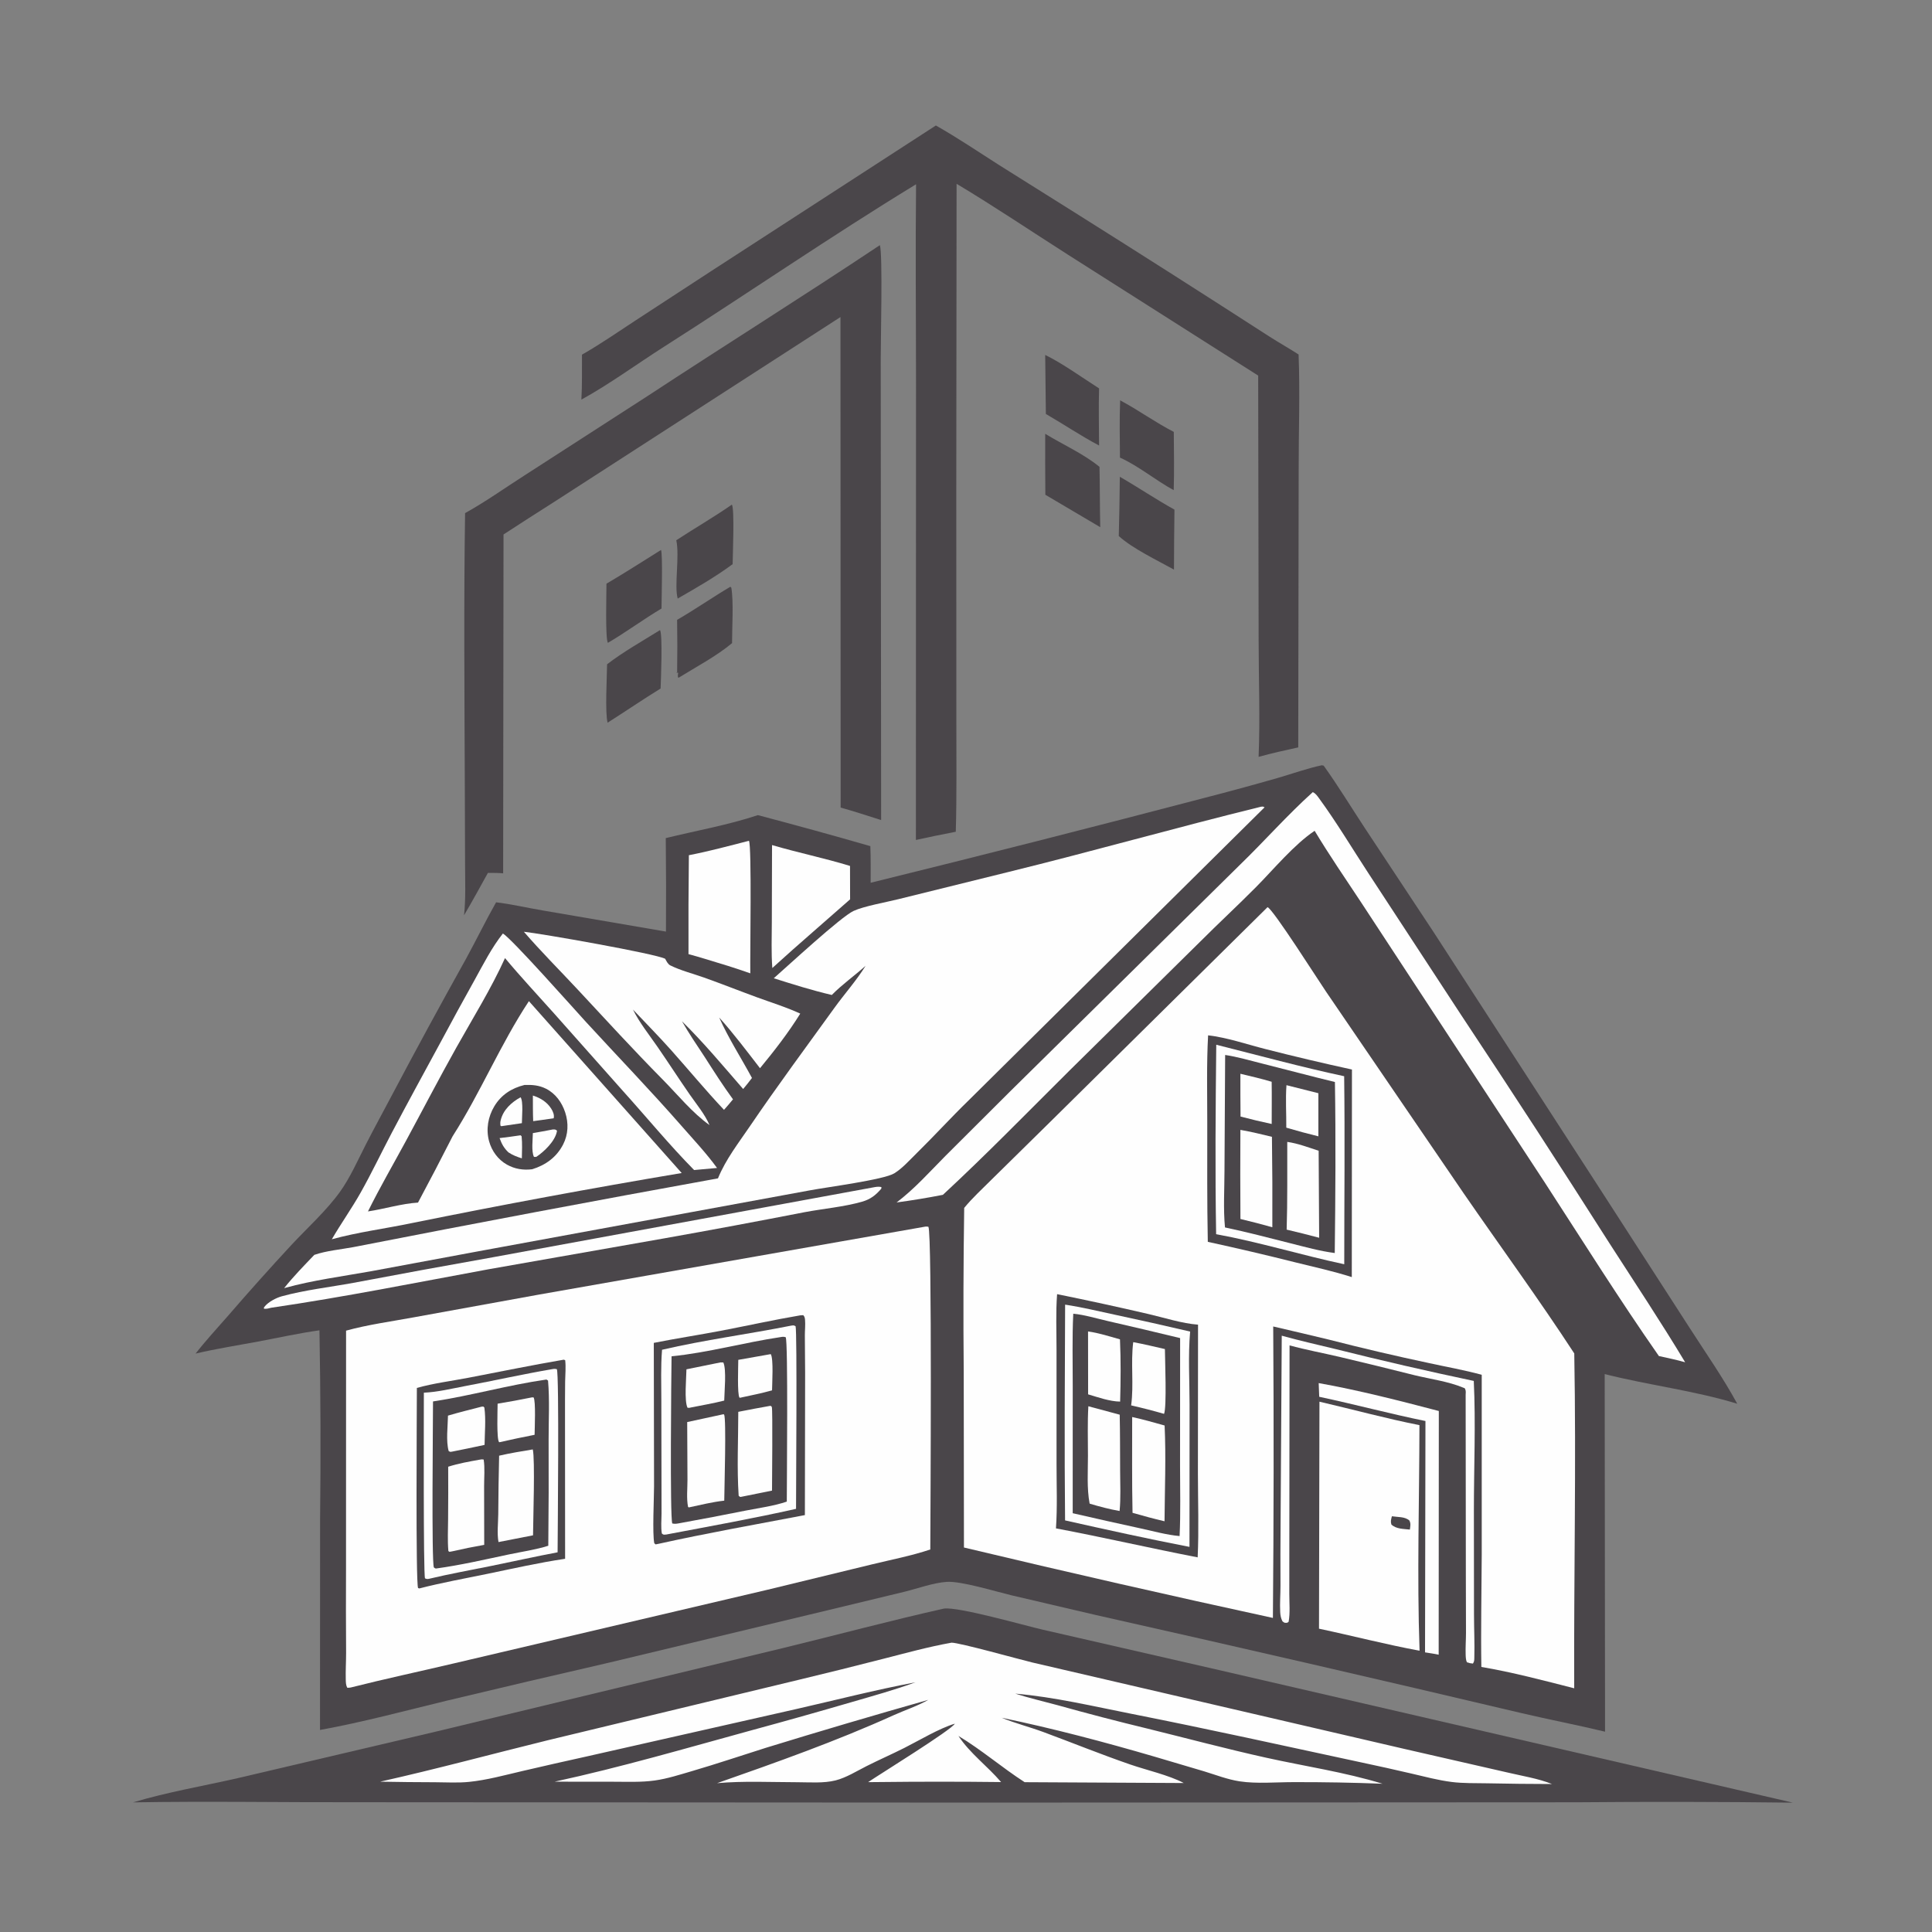
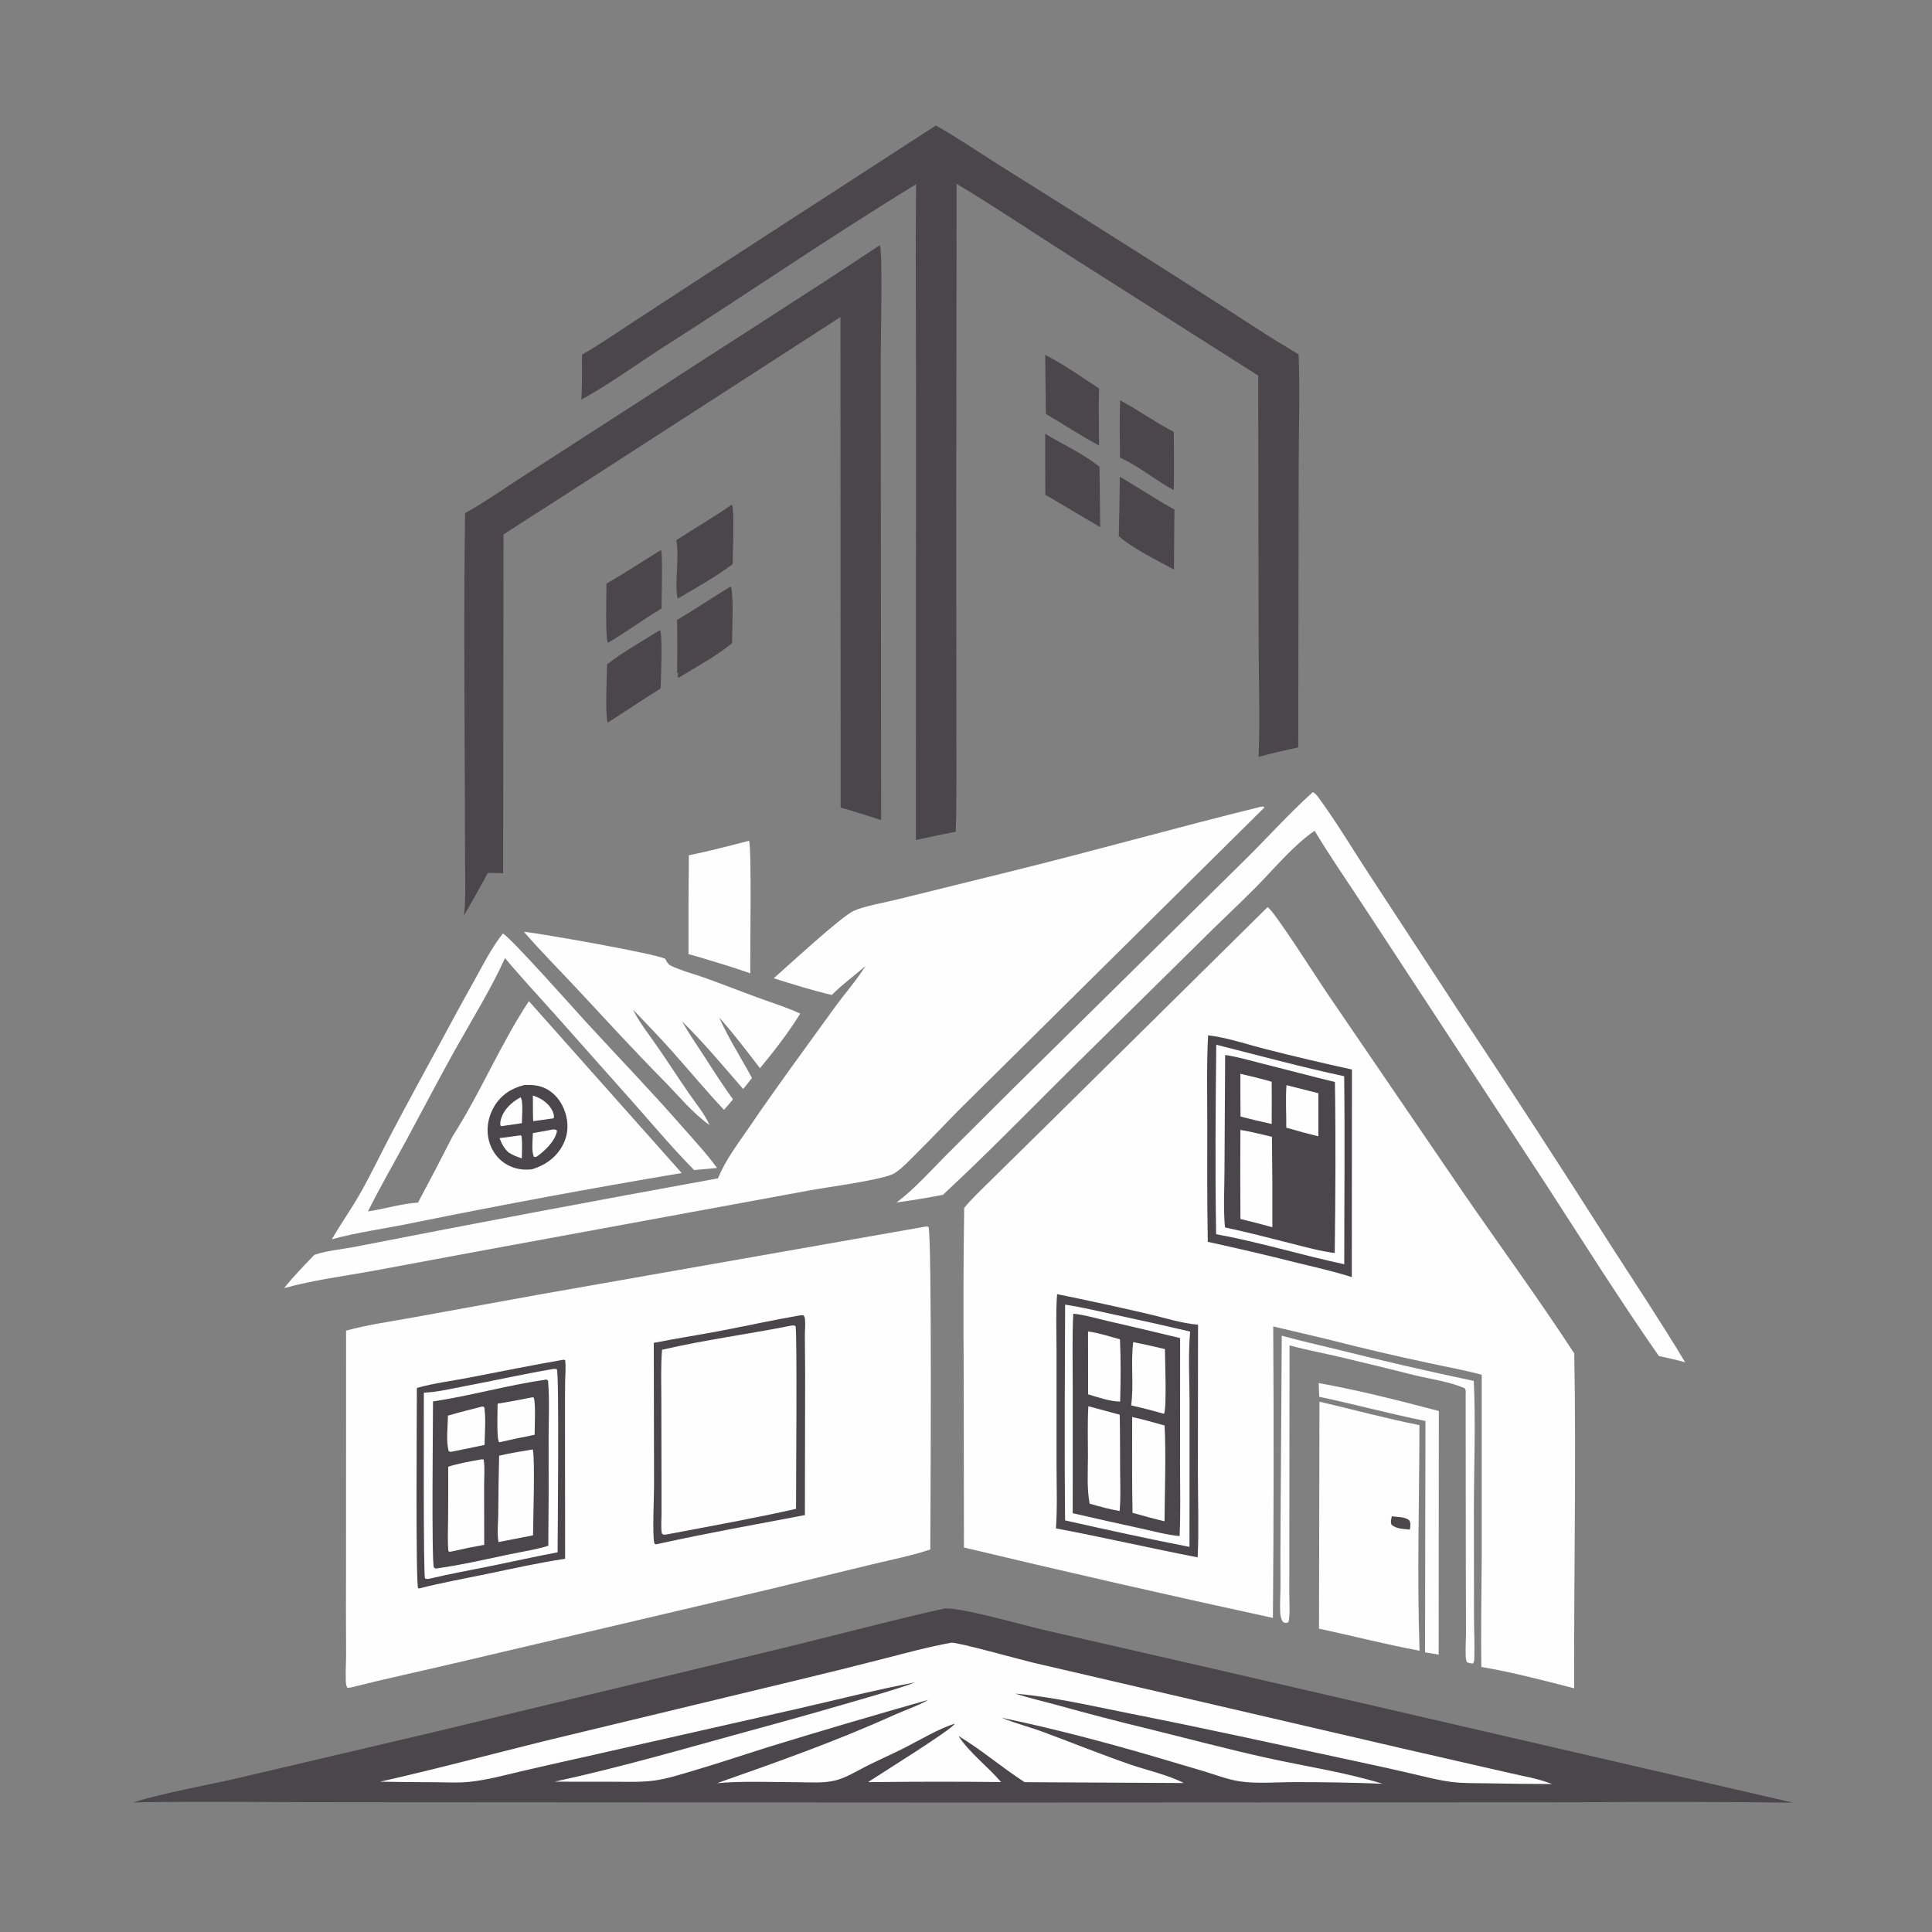
<svg xmlns="http://www.w3.org/2000/svg" xmlns:ns1="http://sodipodi.sourceforge.net/DTD/sodipodi-0.dtd" xmlns:ns2="http://www.inkscape.org/namespaces/inkscape" preserveAspectRatio="xMidYMid meet" version="1.1" style="display: block;" viewBox="0 0 2048 2048" width="1024" height="1024" id="svg60" ns1:docname="company2.svg" ns2:version="1.4.2 (ebf0e940d0, 2025-05-08)">
  <rect x="0" y="0" width="2048" height="2048" fill="#808080" stroke="none" />
  <defs id="defs60" />
  <ns1:namedview id="namedview60" pagecolor="#ffffff" bordercolor="#000000" borderopacity="0.25" ns2:showpageshadow="2" ns2:pageopacity="0.0" ns2:pagecheckerboard="0" ns2:deskcolor="#d1d1d1" ns2:zoom="0.53125" ns2:cx="448.94118" ns2:cy="544.94118" ns2:window-width="1900" ns2:window-height="1032" ns2:window-x="0" ns2:window-y="0" ns2:window-maximized="1" ns2:current-layer="svg60" />
-   <path transform="translate(0,0)" fill="rgb(74,70,74)" d="M 1401.12 811.216 L 1403.14 811.595 C 1418.54 833.099 1432.29 855.798 1446.85 877.886 L 1519.57 987.908 L 1691.81 1253.79 L 1791.16 1407.75 C 1808.27 1434.37 1826.4 1460.19 1841.55 1488.02 C 1795.81 1474.03 1747.4 1468.35 1701.04 1456.57 L 1701.42 1835.66 C 1671.94 1828.54 1642.12 1822.85 1612.6 1815.91 C 1462.41 1780.41 1312.02 1745.75 1161.44 1711.94 L 1072.08 1691.06 C 1055.66 1687.14 1018.96 1675.85 1003.62 1676.85 C 989.319 1677.79 972.979 1683.83 958.951 1687.28 L 877.488 1706.92 L 644.759 1762.67 C 587.581 1775.77 530.47 1789.16 473.429 1802.83 C 428.898 1813.62 384.303 1825.66 339.215 1833.82 L 339.306 1609.79 C 340.068 1543.26 339.844 1476.72 338.635 1410.19 C 316.903 1413.21 295.163 1418.06 273.583 1422.11 C 251.527 1426.25 229.172 1429.7 207.333 1434.86 C 218.073 1421.05 229.991 1408.3 241.462 1395.11 C 263.582 1369.5 286.147 1344.27 309.148 1319.45 C 326.003 1301.4 346.007 1283.37 360.374 1263.41 C 371 1248.65 379.392 1229.71 387.674 1213.46 C 396.437 1196.27 405.765 1179.35 414.76 1162.28 C 440.607 1113.33 467.025 1064.69 494.007 1016.37 C 504.851 996.515 514.745 976.177 525.869 956.474 C 542.238 958.418 558.857 962.346 575.165 965.094 L 705.951 987.528 C 706.179 954.492 706.109 921.454 705.74 888.419 C 738.017 880.537 771.861 874.563 803.377 864.077 C 843.244 874.571 882.989 885.527 922.602 896.944 C 923.116 909.86 922.915 922.838 922.929 935.766 C 1040.95 906.7 1158.74 876.749 1276.31 845.917 C 1302.45 839.19 1328.49 832.109 1354.44 824.676 C 1369.93 820.19 1385.36 814.596 1401.12 811.216 z" id="path2" />
  <path transform="translate(0,0)" fill="rgb(254,254,254)" d="M 1343.64 961.643 C 1349.4 963.424 1398.77 1041.25 1405.67 1051.2 L 1551.6 1265.04 C 1590.6 1321.59 1631.25 1377.17 1668.79 1434.69 C 1670.95 1552.93 1668.23 1671.39 1668.73 1789.66 C 1636.33 1781.39 1603.26 1772.61 1570.3 1767.03 C 1569.67 1727.34 1570.53 1687.58 1570.7 1647.88 L 1570.69 1457.35 C 1552.48 1452.33 1533.47 1449.03 1515.01 1444.96 C 1479.43 1437.41 1444.02 1429.11 1408.79 1420.08 C 1389.11 1415.32 1369.39 1410.67 1349.66 1406.12 C 1350.34 1509.1 1350.23 1612.09 1349.33 1715.07 C 1239.91 1691.32 1130.73 1666.43 1021.82 1640.42 L 1021.59 1454.31 C 1021.06 1396.35 1021.23 1338.38 1022.09 1280.42 C 1030.71 1269.9 1041.18 1260.34 1050.79 1250.72 L 1113.2 1189.31 L 1343.64 961.643 z" id="path3" />
  <path transform="translate(0,0)" fill="rgb(74,70,74)" d="M 1120.57 1371.86 C 1152.88 1378.41 1185.1 1385.42 1217.21 1392.89 C 1234.18 1396.78 1252.8 1402.94 1269.97 1404.2 L 1269.83 1561.93 C 1269.87 1591.44 1270.95 1621.4 1269.57 1650.86 C 1219.39 1641.18 1169.54 1629.58 1119.36 1620.14 C 1120.92 1597.73 1119.97 1574.73 1119.98 1552.24 L 1119.96 1430.42 C 1119.96 1411.05 1119.1 1391.16 1120.57 1371.86 z" id="path4" />
  <path transform="translate(0,0)" fill="rgb(254,254,254)" d="M 1129.07 1382.97 C 1146.8 1385.68 1164.41 1389.89 1181.94 1393.68 C 1208.55 1399.37 1235.1 1405.32 1261.59 1411.52 C 1259.35 1436.76 1260.98 1463.48 1260.99 1488.86 L 1260.9 1639.75 C 1216.7 1631.21 1172.93 1621.55 1129.02 1611.68 C 1128.25 1535.48 1128.76 1459.18 1129.07 1382.97 z" id="path5" />
  <path transform="translate(0,0)" fill="rgb(74,70,74)" d="M 1137.71 1392.59 C 1149.59 1393.69 1162.59 1397.69 1174.3 1400.36 C 1199.9 1406.21 1225.46 1412.24 1250.98 1418.44 L 1250.9 1554.08 C 1250.87 1578.73 1251.63 1603.67 1250.41 1628.29 C 1236.65 1627.05 1222.53 1623.11 1209.05 1620.17 C 1185.03 1614.95 1161.05 1609.58 1137.11 1604.06 L 1137.14 1469.34 C 1137.18 1443.84 1136.45 1418.06 1137.71 1392.59 z" id="path6" />
  <path transform="translate(0,0)" fill="rgb(254,254,254)" d="M 1200.15 1502.1 C 1211.73 1504.61 1223.14 1507.91 1234.54 1511.09 C 1236.12 1544.68 1234.68 1578.94 1234.45 1612.6 C 1223.03 1609.99 1211.8 1606.84 1200.53 1603.65 C 1199.82 1569.83 1200.18 1535.93 1200.15 1502.1 z" id="path7" />
  <path transform="translate(0,0)" fill="rgb(254,254,254)" d="M 1153.7 1490.68 L 1186.94 1499.63 C 1187.38 1519.55 1187.27 1539.52 1187.38 1559.44 C 1187.46 1573.41 1188.15 1587.84 1186.82 1601.74 C 1176.15 1599.84 1165.41 1597.05 1155.05 1593.9 C 1151.97 1577.58 1153.28 1559.78 1153.27 1543.17 C 1153.25 1525.73 1152.72 1508.08 1153.7 1490.68 z" id="path8" />
  <path transform="translate(0,0)" fill="rgb(254,254,254)" d="M 1201.26 1422.74 C 1212.51 1424.77 1223.7 1427.56 1234.85 1430.06 C 1234.92 1441.32 1236.95 1491.38 1233.96 1498.75 C 1222.41 1495.42 1210.77 1492.43 1199.06 1489.76 C 1202.06 1467.67 1198.47 1444.96 1201.26 1422.74 z" id="path9" />
  <path transform="translate(0,0)" fill="rgb(254,254,254)" d="M 1153.37 1411.39 C 1164.71 1412.93 1176.19 1416.69 1187.22 1419.75 C 1188.2 1441.62 1188.01 1463.87 1187.39 1485.75 C 1176.34 1485.61 1164.08 1481.2 1153.45 1478.07 L 1153.37 1411.39 z" id="path10" />
  <path transform="translate(0,0)" fill="rgb(74,70,74)" d="M 1280.64 1097.49 C 1300.66 1099.78 1321.76 1107.06 1341.38 1112.04 C 1371.83 1119.82 1402.42 1127.05 1433.12 1133.74 L 1432.96 1353.77 C 1413.57 1347.59 1393.39 1343.14 1373.63 1338.28 C 1342.64 1330.49 1311.54 1323.2 1280.32 1316.4 C 1279.48 1274.22 1279.76 1231.95 1279.75 1189.76 C 1279.75 1159.16 1278.96 1128.03 1280.64 1097.49 z" id="path11" />
  <path transform="translate(0,0)" fill="rgb(254,254,254)" d="M 1289.29 1107.46 C 1334.36 1118.81 1379.42 1131.13 1424.87 1140.84 C 1425.73 1207.24 1424.97 1273.74 1424.96 1340.15 C 1379.5 1330.46 1334.91 1316.65 1289.15 1308.29 C 1288.01 1241.48 1288.57 1174.28 1289.29 1107.46 z" id="path12" />
  <path transform="translate(0,0)" fill="rgb(74,70,74)" d="M 1298.71 1118.31 C 1311.77 1120.27 1324.75 1124.12 1337.57 1127.32 C 1363.43 1133.77 1389.16 1140.72 1415.07 1146.98 C 1416.05 1207.31 1415.61 1267.92 1414.89 1328.26 C 1399.16 1326.23 1383.77 1321.92 1368.41 1318.05 C 1345.17 1312.19 1321.99 1306.07 1298.53 1301.13 C 1296.65 1281.5 1297.98 1260.39 1298.01 1240.64 L 1298.71 1118.31 z" id="path13" />
  <path transform="translate(0,0)" fill="rgb(254,254,254)" d="M 1314.87 1197.72 C 1326.15 1199.7 1337.19 1202.34 1348.31 1205.07 C 1348.74 1237.02 1348.88 1268.98 1348.73 1300.94 C 1337.52 1297.79 1326.25 1294.87 1314.92 1292.17 C 1314.7 1260.68 1314.68 1229.2 1314.87 1197.72 z" id="path14" />
-   <path transform="translate(0,0)" fill="rgb(254,254,254)" d="M 1364.55 1210.46 C 1375.77 1212.02 1387.06 1216.36 1397.82 1219.84 L 1398.36 1312.08 C 1386.92 1309.03 1375.44 1306.15 1363.91 1303.45 C 1364.87 1272.5 1364.45 1241.43 1364.55 1210.46 z" id="path15" />
  <path transform="translate(0,0)" fill="rgb(254,254,254)" d="M 1363.71 1150.33 L 1397.53 1158.85 L 1397.53 1204.56 C 1386.12 1201.77 1374.78 1198.7 1363.52 1195.37 C 1363.64 1180.44 1362.6 1165.21 1363.71 1150.33 z" id="path16" />
  <path transform="translate(0,0)" fill="rgb(254,254,254)" d="M 1314.87 1138.24 C 1325.98 1140.87 1337.07 1143.46 1348.02 1146.72 C 1348.26 1161.62 1348.05 1176.56 1348.05 1191.47 C 1336.98 1189.11 1325.97 1186.48 1315.02 1183.59 C 1314.78 1168.48 1314.91 1153.35 1314.87 1138.24 z" id="path17" />
  <path transform="translate(0,0)" fill="rgb(254,254,254)" d="M 980.729 1300.29 C 981.832 1300.06 983.019 1300.31 984.137 1300.4 C 988.199 1307.36 986.263 1610.72 986.149 1642.52 C 966.153 1649.23 944.786 1653.32 924.293 1658.31 L 813.766 1685.15 L 481.002 1763.29 C 444.557 1771.89 407.949 1779.67 371.637 1788.86 C 370.326 1789.09 369.394 1789.11 368.084 1789.05 C 366.608 1786.21 366.604 1783.37 366.519 1780.25 C 366.262 1770.89 366.904 1761.48 366.883 1752.12 C 366.686 1722.64 366.657 1693.17 366.797 1663.69 L 366.853 1410.54 C 390.01 1404.15 415.093 1400.77 438.738 1396.4 L 571.972 1372.2 L 980.729 1300.29 z" id="path18" />
  <path transform="translate(0,0)" fill="rgb(74,70,74)" d="M 848.229 1394.33 L 851.467 1394.12 C 852.933 1395.6 853.21 1397.1 853.38 1399.14 C 853.828 1404.51 853.18 1410.11 853.173 1415.52 L 853.468 1455.64 L 853.215 1606.06 C 801.555 1615.9 749.574 1625.12 698.231 1636.48 L 694.94 1637.12 L 693.57 1635.89 C 691.438 1625.87 693.303 1588.28 693.322 1575.44 L 693.048 1423.51 C 716.992 1418.74 741.189 1415.08 765.175 1410.48 C 792.87 1405.16 820.425 1399.05 848.229 1394.33 z" id="path19" />
  <path transform="translate(0,0)" fill="rgb(254,254,254)" d="M 838.701 1405.22 C 841.099 1404.95 841.084 1404.63 843.35 1405.84 C 845.109 1410.72 843.801 1581.3 843.847 1599.44 C 798.316 1609.69 752.122 1617.96 706.276 1626.66 C 703.769 1626.76 703.56 1627.33 701.587 1625.58 C 700.427 1618.86 701.25 1611.2 701.265 1604.35 L 701.204 1567.32 L 701.046 1484.19 C 701.02 1466.49 700.355 1448.44 701.8 1430.8 C 746.857 1420.33 793.308 1414.26 838.701 1405.22 z" id="path20" />
-   <path transform="translate(0,0)" fill="rgb(74,70,74)" d="M 827.556 1417.36 C 829.627 1417 830.836 1416.89 832.862 1417.49 C 835.541 1421.71 834.013 1572.81 834.031 1591.77 C 820.253 1596.45 804.903 1598.46 790.602 1601.26 C 767.36 1605.92 744.074 1610.37 720.747 1614.59 C 717.885 1615.11 715.526 1615.65 712.63 1614.94 C 710.054 1607.51 711.578 1458.78 711.879 1437.74 C 750.654 1433.88 788.981 1423.08 827.556 1417.36 z" id="path21" />
  <path transform="translate(0,0)" fill="rgb(254,254,254)" d="M 766.519 1499.21 L 767.568 1499.36 C 770.057 1503.8 767.862 1577.13 767.737 1590.75 C 755.226 1592.12 742.522 1595.31 730.205 1597.92 L 729.385 1597.42 C 727.573 1588.69 728.771 1577.65 728.748 1568.67 L 728.454 1507.46 L 766.519 1499.21 z" id="path22" />
  <path transform="translate(0,0)" fill="rgb(254,254,254)" d="M 816.117 1490.31 L 817.052 1490.31 C 817.422 1490.68 817.97 1490.94 818.162 1491.43 C 819.199 1494.06 818.354 1569.82 818.382 1580.09 L 785.229 1586.79 C 783.852 1586.62 784.662 1586.85 783.017 1585.56 C 781.062 1556.3 782.602 1525.95 782.609 1496.6 C 793.723 1494.29 804.956 1492.38 816.117 1490.31 z" id="path23" />
  <path transform="translate(0,0)" fill="rgb(254,254,254)" d="M 763.708 1444.21 L 766.735 1444.25 C 770.287 1451.53 767.837 1475.79 767.708 1484.68 C 756.059 1487.64 744.002 1489.65 732.208 1492.03 C 730.823 1492.47 730.208 1492.4 728.792 1492.27 C 725.206 1484.93 727.548 1460.79 727.661 1451.54 L 763.708 1444.21 z" id="path24" />
  <path transform="translate(0,0)" fill="rgb(254,254,254)" d="M 817.027 1435.42 C 820.136 1440.2 818.459 1466.9 818.402 1473.84 C 807.277 1476.98 795.829 1479.18 784.541 1481.67 L 783.91 1481.59 C 781.361 1478.1 782.605 1447.83 782.611 1441.5 L 817.027 1435.42 z" id="path25" />
  <path transform="translate(0,0)" fill="rgb(74,70,74)" d="M 597.588 1441.32 L 599.111 1441.85 C 599.995 1449.09 599.175 1457.01 599.065 1464.32 C 598.87 1477.17 598.948 1490.03 598.935 1502.88 L 599.038 1652.38 C 571.538 1656.44 544.137 1662.67 516.926 1668.29 C 492.769 1673.28 468.346 1677.65 444.461 1683.82 L 443.169 1683.37 C 440.555 1677.35 441.888 1495.72 441.898 1471.26 C 459.448 1466.31 478.656 1463.92 496.629 1460.46 C 530.247 1453.99 563.848 1447.12 597.588 1441.32 z" id="path26" />
  <path transform="translate(0,0)" fill="rgb(254,254,254)" d="M 585.513 1451.32 C 587.353 1450.98 588.463 1450.96 590.283 1451.4 C 592.879 1456.49 591.177 1624.96 591.08 1645.5 C 567.706 1649.91 544.43 1655.13 521.115 1659.87 C 498.94 1664.38 476.568 1668.37 454.564 1673.64 C 452.822 1673.93 452.126 1673.84 450.521 1673.11 C 448.67 1668.18 449.319 1495.26 449.304 1476.3 C 463.93 1475.68 479.058 1471.94 493.437 1469.23 C 524.149 1463.44 554.715 1456.59 585.513 1451.32 z" id="path27" />
  <path transform="translate(0,0)" fill="rgb(74,70,74)" d="M 579.102 1462.38 C 579.811 1462.53 580.359 1463.1 580.949 1463.52 C 582.719 1483.93 581.529 1505.25 581.559 1525.79 C 581.735 1563.37 581.622 1600.96 581.22 1638.55 C 567.988 1642.77 553.359 1644.83 539.712 1647.71 C 514.015 1653.13 488.282 1659.14 462.25 1662.69 C 460.885 1662.53 461.735 1662.74 459.897 1661.53 C 457.374 1654.61 459.015 1506.67 459.007 1485.59 C 499.239 1479.52 538.81 1468.14 579.102 1462.38 z" id="path28" />
  <path transform="translate(0,0)" fill="rgb(254,254,254)" d="M 508.512 1547.31 C 510.402 1546.92 510.913 1546.88 512.701 1547.17 C 514.132 1556.02 513.146 1566.48 513.17 1575.5 L 513.3 1637.61 C 501.893 1639.6 490.542 1641.9 479.259 1644.51 L 476.471 1645.01 L 475.293 1644.19 C 474.313 1633.03 474.93 1621.53 475.005 1610.33 C 475.166 1591.81 475.198 1573.29 475.101 1554.78 C 486.08 1551.3 497.201 1549.32 508.512 1547.31 z" id="path29" />
  <path transform="translate(0,0)" fill="rgb(254,254,254)" d="M 564.766 1536.45 C 567.294 1546.34 565.131 1612.05 565.04 1627.5 L 528.428 1634.66 C 526.756 1625.73 528.079 1614.23 528.175 1605.09 C 528.29 1584.42 528.597 1563.75 529.096 1543.09 C 540.822 1540.38 552.889 1538.39 564.766 1536.45 z" id="path30" />
  <path transform="translate(0,0)" fill="rgb(254,254,254)" d="M 563.845 1481.28 L 565.578 1481.3 C 568.136 1484.64 566.743 1514.55 566.7 1520.95 C 554.294 1523.36 541.928 1525.98 529.606 1528.79 L 529.052 1528.71 C 526.259 1525.56 527.487 1494.31 527.49 1487.97 C 539.649 1485.97 551.77 1483.74 563.845 1481.28 z" id="path31" />
  <path transform="translate(0,0)" fill="rgb(254,254,254)" d="M 510.643 1491.09 L 512.419 1491.05 L 513.446 1492.06 C 515.214 1504.61 513.81 1518.91 513.67 1531.65 C 502.247 1534.23 490.703 1536.42 479.23 1538.78 C 476.682 1539.09 477.882 1539.3 475.621 1538.2 C 472.625 1527.57 474.684 1511.88 474.883 1500.62 C 486.673 1497.09 498.732 1494.21 510.643 1491.09 z" id="path32" />
  <path transform="translate(0,0)" fill="rgb(254,254,254)" d="M 1336.72 855.161 C 1338.7 854.997 1338.63 854.757 1340.49 855.8 L 1026.96 1166.28 C 1007.91 1184.79 990.066 1204.44 971.105 1223.04 C 963.919 1230.09 956.568 1238.45 947.979 1243.78 C 937.002 1250.58 875.721 1258.56 858.821 1261.76 L 506.203 1326.58 L 392.845 1347.65 C 363.565 1352.87 330.964 1357.23 302.558 1365.12 L 301.179 1365.51 C 310.998 1353.09 322.278 1341.65 333.192 1330.21 C 345.927 1325.82 361.187 1324.49 374.5 1322.01 C 503.183 1296.8 632.044 1272.5 761.073 1249.12 C 769.358 1228.84 782.952 1211.5 795.188 1193.49 C 824.024 1151.06 854.591 1109.83 884.615 1068.24 C 895.276 1053.47 908.013 1039.24 917.545 1023.82 C 905.791 1034.36 892.829 1043.43 881.753 1054.71 C 861.294 1049.96 840.267 1043.34 820.23 1036.99 C 835.456 1023.61 891.458 971.796 904.823 965.622 C 915.784 960.559 939.38 956.404 951.999 953.246 L 1069.06 924.317 C 1158.54 902.343 1247.26 877.107 1336.72 855.161 z" id="path33" />
  <path transform="translate(0,0)" fill="rgb(254,254,254)" d="M 533.06 989.58 C 541.832 994.262 608.902 1069.97 621.211 1083.38 C 655.085 1120.27 689.768 1156.16 722.777 1193.88 C 735.381 1208.28 748.85 1222.59 760.092 1238.09 C 751.996 1238.89 743.893 1239.62 735.785 1240.29 C 709.532 1213.67 685.448 1184.3 660.379 1156.52 L 587.281 1074.21 C 569.918 1054.74 552.027 1035.66 535.338 1015.61 C 520.66 1048.01 501.261 1079.23 483.87 1110.25 C 465.389 1143.22 448.019 1176.73 430.031 1209.96 C 416.634 1234.71 402.549 1258.91 390.071 1284.16 C 407.625 1281.52 425.461 1275.92 443.106 1274.79 C 455.583 1251.47 467.82 1228.02 479.814 1204.44 C 509.272 1158.43 530.499 1106.9 560.664 1061.26 L 722.619 1243.45 C 626.996 1259.53 531.65 1277.23 436.621 1296.52 C 408.533 1302.4 379.398 1306.08 351.75 1313.69 C 361.502 1296.9 372.825 1281.05 382.367 1264.09 C 393.968 1243.47 404.194 1221.95 415.211 1201 C 432.427 1168.27 450.203 1135.89 467.817 1103.38 C 479.484 1081.57 491.349 1059.86 503.412 1038.26 C 512.596 1021.61 521.243 1004.56 533.06 989.58 z" id="path34" />
  <path transform="translate(0,0)" fill="rgb(74,70,74)" d="M 555.954 1150.12 C 564.088 1149.82 571.385 1150.35 578.827 1154.1 C 588.887 1159.18 595.669 1168.65 599.127 1179.2 C 602.839 1190.52 602.415 1202.51 596.934 1213.17 C 589.976 1226.71 578.407 1235.04 564.162 1239.45 C 554.77 1240.63 545.754 1239.25 537.411 1234.57 C 527.957 1229.28 521.292 1220.12 518.444 1209.74 C 514.999 1197.17 517.336 1183.83 523.985 1172.73 C 531.287 1160.54 542.383 1153.45 555.954 1150.12 z" id="path35" />
  <path transform="translate(0,0)" fill="rgb(254,254,254)" d="M 551.831 1163.14 C 554.931 1167.48 553.214 1184.78 553.219 1190.6 L 531.315 1193.82 L 530.446 1193.09 C 530.251 1191.15 530.251 1189.7 530.693 1187.77 C 533.286 1176.48 542.163 1168.48 551.831 1163.14 z" id="path36" />
  <path transform="translate(0,0)" fill="rgb(254,254,254)" d="M 585.861 1197.31 C 585.963 1197.29 586.064 1197.26 586.167 1197.26 C 588.375 1197.28 588.598 1197.11 590.417 1198.5 C 590.383 1198.84 590.38 1199.18 590.314 1199.51 C 588.295 1209.78 576.87 1220.74 568.593 1226.26 C 567.756 1226.5 566.893 1226.36 566.029 1226.33 C 563.104 1220.76 564.784 1207.41 564.853 1201.13 C 571.873 1199.96 578.876 1198.68 585.861 1197.31 z" id="path37" />
  <path transform="translate(0,0)" fill="rgb(254,254,254)" d="M 564.874 1161.31 C 572.683 1163.81 579.794 1168.06 584.279 1175.17 C 586.194 1178.21 587.819 1181.94 586.922 1185.45 L 565.196 1188.47 C 564.788 1179.45 564.949 1170.35 564.874 1161.31 z" id="path38" />
  <path transform="translate(0,0)" fill="rgb(254,254,254)" d="M 551.862 1203.45 L 552.932 1204.51 C 553.759 1212.22 553.295 1220.16 553.184 1227.9 C 547.835 1226.2 543.61 1224.63 538.886 1221.5 C 534.111 1216.86 531.836 1212.63 529.581 1206.43 C 537.024 1205.55 544.452 1204.56 551.862 1203.45 z" id="path39" />
  <path transform="translate(0,0)" fill="rgb(254,254,254)" d="M 1391.6 839.702 C 1394.48 840.908 1396.33 843.629 1398.14 846.094 C 1416.82 871.627 1433.17 899.068 1450.49 925.551 L 1548.88 1075.95 C 1602.07 1156.11 1654.48 1236.79 1706.11 1317.96 C 1733.06 1359.88 1760.65 1401.32 1786.33 1444.05 C 1777.17 1441.44 1767.79 1439.54 1758.49 1437.46 C 1716.42 1377.24 1677.3 1314.78 1637.3 1253.16 L 1442.51 956.04 C 1425.96 931.057 1409.03 906.364 1393.57 880.681 C 1371.61 895.396 1350.05 921.609 1331.21 940.577 C 1311.77 960.14 1291.5 978.916 1271.98 998.44 L 1133.61 1134.93 C 1089.19 1179.08 1045.45 1223.98 999.511 1266.57 C 983.234 1269.75 966.866 1272.45 950.427 1274.66 C 969.484 1260.21 985.326 1242.35 1002.09 1225.43 L 1070.8 1156.91 L 1314.73 916.411 C 1340.76 891.174 1364.61 863.989 1391.6 839.702 z" id="path40" />
  <path transform="translate(0,0)" fill="rgb(254,254,254)" d="M 1398.68 1485.85 C 1434.02 1494.05 1469.06 1503.66 1504.67 1510.7 C 1504.57 1590.25 1501.97 1670.35 1504.8 1749.83 C 1469.04 1743.24 1433.76 1734.01 1398.2 1726.47 L 1398.68 1485.85 z" id="path41" />
  <path transform="translate(0,0)" fill="rgb(74,70,74)" d="M 1475.46 1607.31 C 1481.56 1608.29 1489.08 1607.55 1493.97 1611.74 C 1495.72 1614.98 1494.97 1617.93 1494.52 1621.41 C 1487.82 1620.65 1480.04 1620.92 1474.92 1616.05 C 1473.88 1612.46 1474.61 1610.89 1475.46 1607.31 z" id="path42" />
  <path transform="translate(0,0)" fill="rgb(254,254,254)" d="M 555.322 987.701 C 572.924 989.461 694.984 1010.92 705.122 1016.36 C 706.455 1018.79 707.915 1022.03 710.502 1023.33 C 721.342 1028.76 734.856 1032.17 746.331 1036.26 C 765.211 1042.99 783.795 1050.37 802.606 1057.25 C 817.852 1062.83 833.565 1067.64 848.304 1074.47 C 835.918 1094.48 820.648 1114.19 805.633 1132.34 C 791.686 1114.3 777.606 1095.52 762.363 1078.58 C 772.221 1100.69 785.634 1121.39 797.115 1142.69 C 794.172 1146.72 790.938 1150.53 787.775 1154.39 C 766.872 1130.33 745.674 1104.89 722.92 1082.58 C 730.358 1095.59 738.793 1108.06 747.07 1120.55 C 756.755 1135.68 766.393 1150.83 777.002 1165.33 C 773.994 1169.16 770.672 1172.79 767.474 1176.47 C 748.184 1156.06 730.23 1134.27 711.534 1113.31 C 698.417 1098.6 684.53 1084.51 670.987 1070.19 C 677.743 1083.98 688.415 1097.24 697.139 1109.91 C 708.614 1126.56 719.588 1143.56 731.103 1160.18 C 738.258 1170.51 747.158 1181.11 752.119 1192.62 C 733.897 1179.7 718.181 1160.25 702.437 1144.32 C 671.62 1113.14 642.206 1080.97 612.329 1048.9 C 593.3 1028.48 573.602 1008.82 555.322 987.701 z" id="path43" />
-   <path transform="translate(0,0)" fill="rgb(254,254,254)" d="M 927.585 1258.33 C 930.114 1257.96 931.774 1257.82 934.33 1258.33 L 934.238 1260.01 C 928.37 1266.88 922.741 1271.3 913.903 1273.83 C 894.442 1279.41 872.743 1281.2 852.774 1284.99 C 803.419 1294.62 753.984 1303.85 704.474 1312.65 L 518.115 1345.43 C 441.401 1359.56 364.79 1374.95 287.577 1386.25 C 284.958 1386.92 282.699 1387.57 279.959 1387.34 L 279.668 1386.28 C 279.887 1385.94 280.076 1385.58 280.323 1385.26 C 284.246 1380.18 292.672 1375.77 298.821 1374.09 C 323.257 1367.42 349.614 1364.45 374.604 1359.87 C 423.721 1350.57 472.891 1341.55 522.112 1332.81 L 927.585 1258.33 z" id="path44" />
  <path transform="translate(0,0)" fill="rgb(254,254,254)" d="M 793.906 891.28 C 797.009 896.186 794.992 1013.43 795.358 1031.78 C 779.462 1026.14 763.174 1021.17 747.013 1016.35 C 741.368 1014.52 735.55 1013.05 729.84 1011.42 C 729.695 976.464 729.827 941.507 730.236 906.552 C 751.63 902.417 772.802 896.685 793.906 891.28 z" id="path45" />
-   <path transform="translate(0,0)" fill="rgb(254,254,254)" d="M 818.389 895.807 C 845.761 903.87 873.714 909.559 901.049 917.925 L 901.141 953.333 L 862.111 987.557 C 847.505 1000.26 833.031 1013.12 818.692 1026.13 C 817.474 1010.01 818.119 993.506 818.162 977.337 L 818.389 895.807 z" id="path46" />
  <path transform="translate(0,0)" fill="rgb(254,254,254)" d="M 1358.71 1415.88 C 1377.55 1421.21 1396.8 1425.41 1415.82 1430.08 C 1464.42 1442.26 1513.24 1453.51 1562.27 1463.84 C 1564.43 1508.74 1562.36 1556.17 1562.38 1601.39 L 1562.5 1711.21 C 1562.52 1726.52 1563.28 1742.15 1562.84 1757.43 C 1562.76 1760.2 1562.8 1761.11 1561.38 1763.46 C 1559.03 1763.28 1557.2 1762.89 1554.97 1762.1 C 1553.84 1759.61 1553.76 1756.69 1553.66 1753.99 C 1553.39 1746.37 1554 1738.61 1554.01 1730.97 L 1553.86 1671.11 L 1553.65 1478.75 C 1553.75 1476.66 1554.04 1474.48 1553.17 1472.52 C 1552.62 1471.27 1552.46 1471.55 1550.98 1470.93 C 1535.64 1464.48 1516.22 1461.82 1499.92 1457.89 C 1473.31 1451.18 1446.65 1444.67 1419.95 1438.35 C 1402.32 1434.22 1384.45 1430.93 1366.98 1426.17 L 1366.75 1631.61 L 1366.71 1689.63 C 1366.71 1699.23 1367.7 1709.76 1365.99 1719.18 L 1364.51 1720.19 C 1361.6 1720.35 1361.7 1720.44 1359.45 1718.63 C 1357.79 1715.36 1357.26 1712.5 1357.06 1708.84 C 1356.57 1699.63 1357.38 1690.29 1357.37 1681.06 C 1357.25 1658.63 1357.28 1636.19 1357.48 1613.76 L 1358.71 1415.88 z" id="path47" />
  <path transform="translate(0,0)" fill="rgb(254,254,254)" d="M 1397.87 1466.14 C 1439.29 1473.46 1484.41 1485 1525.21 1495.72 L 1525.06 1754.05 C 1520.3 1753.01 1515.4 1752.38 1510.6 1751.58 L 1511.04 1506.34 C 1473.34 1498.66 1436.09 1488.65 1398.43 1480.64 L 1397.87 1466.14 z" id="path48" />
  <path transform="translate(0,0)" fill="rgb(74,70,74)" d="M 1000.59 1705.17 C 1015.79 1702.97 1086.47 1723.23 1105.18 1727.49 L 1288.45 1769.48 L 1900.54 1910.89 C 1823.98 1909.95 1747.4 1909.82 1670.83 1910.5 L 1039.75 1910.83 L 378.977 1910.44 C 299.709 1910.65 220.302 1909.21 141.056 1910.59 C 177.388 1899.67 215.054 1893.35 251.99 1884.91 L 461.287 1835.77 L 829.837 1747.05 C 886.754 1733.2 943.44 1717.99 1000.59 1705.17 z" id="path49" />
  <path transform="translate(0,0)" fill="rgb(254,254,254)" d="M 1008.66 1741.3 C 1016.64 1741.12 1081.53 1759.26 1093.92 1762.21 L 1488.9 1853.97 L 1598.37 1879 C 1613.45 1882.59 1630.86 1885.31 1645.14 1891.14 C 1622.14 1891.1 1599.15 1890.85 1576.16 1890.37 C 1563.79 1890.13 1551.13 1890.51 1538.86 1888.96 C 1524.39 1887.14 1510.12 1883.28 1495.93 1879.99 C 1478.05 1875.83 1460.13 1871.84 1442.17 1868.04 C 1361.52 1850.67 1281.07 1832.87 1200.13 1816.87 C 1159.23 1808.79 1117.78 1798.9 1076.21 1795.32 C 1090.82 1799.98 1105.93 1803.47 1120.74 1807.48 C 1152.55 1816.37 1184.51 1824.7 1216.61 1832.45 C 1258.48 1842.77 1300.25 1853.95 1342.36 1863.28 C 1383.15 1872.33 1425.6 1878.56 1465.53 1890.84 C 1434.15 1889.62 1402.76 1889.05 1371.36 1889.13 C 1353.03 1889.12 1332.08 1891.05 1314.01 1888.28 C 1301.27 1886.33 1288.87 1881.49 1276.58 1877.73 L 1223.84 1862.12 C 1170.6 1846.56 1116.08 1832.16 1061.78 1820.89 C 1076.2 1826.81 1091.58 1830.68 1106.24 1836.11 C 1136.97 1847.5 1167.09 1859.73 1198.11 1870.44 C 1215.59 1876.47 1238.87 1881.65 1254.85 1890.08 L 1086.16 1889.19 C 1062.24 1873.77 1040.36 1854.81 1015.97 1840.17 C 1028.44 1858.93 1046.66 1872.06 1061.19 1889.06 C 1018.04 1888.55 974.894 1888.55 931.75 1889.05 L 920.236 1889.15 C 932.758 1880.66 1008.7 1833.76 1012.16 1827.17 C 995.293 1832.28 974.904 1844.67 958.632 1852.88 C 945.403 1859.55 931.832 1865.49 918.604 1872.15 C 908.174 1877.41 897.058 1884.43 885.677 1887.31 C 873.069 1890.5 858.118 1889.25 845.124 1889.23 C 817.011 1889.19 788.172 1887.74 760.16 1890.23 C 823.13 1868.14 886.295 1845.79 947.131 1818.27 C 959.168 1812.82 972.686 1808.44 984.055 1801.91 C 926.413 1818.23 868.957 1835.19 811.696 1852.8 C 785.557 1861.08 759.606 1869.81 733.282 1877.52 C 720.504 1881.26 707.414 1885.49 694.204 1887.37 C 679.942 1889.4 665.113 1888.73 650.725 1888.72 L 587.893 1888.65 C 658.411 1873.34 727.439 1853.16 796.978 1834.09 C 832.362 1824.49 867.654 1814.55 902.849 1804.28 C 925.507 1797.68 948.301 1791.41 970.478 1783.3 C 928.19 1791.26 886.251 1802.04 844.308 1811.61 L 623.033 1861.66 C 599.826 1866.77 576.651 1872.02 553.508 1877.42 C 535.002 1881.74 516.158 1886.95 497.234 1888.87 C 485.475 1890.06 473.319 1889.32 461.496 1889.25 C 441.99 1889.21 422.484 1889.01 402.98 1888.65 C 462.567 1875.3 521.55 1859.3 580.835 1844.7 L 846.462 1780.72 C 876.445 1773.53 906.37 1766.1 936.233 1758.43 C 960.235 1752.3 984.265 1745.65 1008.66 1741.3 z" id="path50" />
  <path transform="translate(0,0)" fill="rgb(74,70,74)" d="M 992.05 133.021 C 1014.93 145.943 1036.59 160.645 1058.73 174.743 L 1139.56 225.467 C 1208.53 268.825 1277.23 312.601 1345.67 356.792 C 1355.84 363.319 1366.4 369.187 1376.55 375.762 C 1378.18 415.372 1376.56 458.522 1376.65 498.441 L 1376.2 792.263 C 1362.15 795.404 1348.04 798.383 1334.17 802.301 C 1335.82 761.58 1334.25 720.26 1334.2 679.473 L 1333.72 398.134 L 1131.98 269.924 C 1092.73 244.895 1053.97 218.74 1014.02 194.836 L 1013.7 520.75 L 1013.78 764.293 C 1013.73 803.385 1014.28 842.619 1013.17 881.692 C 999.034 884.403 984.939 887.304 970.885 890.395 L 971.013 405.443 C 971.01 335.418 970.329 265.361 971.061 195.339 C 880.401 250.649 792.924 310.85 703.347 367.905 C 674.56 386.24 646.148 407.196 616.288 423.605 C 617.204 407.81 616.808 391.791 616.909 375.964 C 636.373 364.871 654.888 352.029 673.612 339.747 L 752.763 288.102 L 992.05 133.021 z" id="path51" />
  <path transform="translate(0,0)" fill="rgb(74,70,74)" d="M 932.715 259.859 C 935.855 269.661 933.534 362.615 933.601 380.914 L 934.034 869.304 C 919.775 864.768 905.541 860.072 891.122 856.066 L 890.924 336.092 L 588.369 531.447 C 570.092 543.037 551.887 554.739 533.755 566.554 L 533.354 925.751 C 527.975 925.282 522.611 925.31 517.216 925.29 C 508.891 940.355 500.645 955.402 491.907 970.238 C 493.831 952.38 493.034 933.813 492.997 915.845 L 492.703 829.905 C 492.369 734.653 491.555 639.157 493.007 543.917 C 514.692 531.939 535.264 517.176 556.161 503.857 L 686.096 420.041 C 768.031 366.238 851.173 314.225 932.715 259.859 z" id="path52" />
  <path transform="translate(0,0)" fill="rgb(74,70,74)" d="M 775.784 534.942 C 778.83 538.582 776.697 589.545 776.617 598.03 C 758.14 611.701 738.274 623.037 718.396 634.496 C 714.551 621.221 720.595 589.695 716.889 572.675 C 736.439 559.885 756.561 548.321 775.784 534.942 z" id="path53" />
  <path transform="translate(0,0)" fill="rgb(74,70,74)" d="M 1187.07 505.406 C 1206.6 516.639 1225.24 529.316 1244.98 540.212 C 1244.69 561.414 1244.52 582.617 1244.47 603.821 C 1226.38 593.712 1201.15 581.874 1185.96 568.263 C 1186.49 547.314 1186.87 526.361 1187.07 505.406 z" id="path54" />
  <path transform="translate(0,0)" fill="rgb(74,70,74)" d="M 1107.96 459.847 C 1126.78 471.365 1148.46 480.923 1165.51 494.887 C 1165.99 516.199 1165.8 537.524 1166.31 558.841 L 1108.11 524.456 C 1107.94 502.92 1107.89 481.383 1107.96 459.847 z" id="path55" />
  <path transform="translate(0,0)" fill="rgb(74,70,74)" d="M 700.681 582.991 C 702.661 586.849 701.248 636.116 701.233 645.048 C 681.912 656.569 663.844 670.003 644.44 681.42 C 641.476 677.933 642.892 627.816 642.884 618.716 C 662.428 607.277 681.467 594.972 700.681 582.991 z" id="path56" />
  <path transform="translate(0,0)" fill="rgb(74,70,74)" d="M 774.206 621.982 L 775.219 622.928 C 777.794 637.82 775.984 665.519 776.009 681.765 C 758.988 695.891 738.363 706.663 719.573 718.311 L 718.943 718.421 C 718.173 716.608 718.684 715.076 718.91 713.151 L 716.852 712.997 L 717.783 712.454 C 718.081 693.991 718.071 675.524 717.754 657.061 C 736.955 645.993 755.123 633.247 774.206 621.982 z" id="path57" />
  <path transform="translate(0,0)" fill="rgb(74,70,74)" d="M 699.644 667.925 C 702.543 672.116 700.62 721.438 700.249 729.869 C 681.337 741.534 662.877 754.149 644.102 766.076 C 641.239 756.302 643.397 716.875 643.539 704.158 C 660.507 691.066 681.328 679.335 699.644 667.925 z" id="path58" />
  <path transform="translate(0,0)" fill="rgb(74,70,74)" d="M 1187.41 424.372 C 1206.79 434.709 1224.66 447.774 1244.27 457.825 C 1244.42 478.405 1244.81 499.019 1244.19 519.592 C 1224.88 509.101 1207.1 494.048 1187.2 485.072 C 1187.11 464.874 1186.56 444.551 1187.41 424.372 z" id="path59" />
  <path transform="translate(0,0)" fill="rgb(74,70,74)" d="M 1107.95 376.272 C 1125.51 384.672 1148.23 400.984 1165.08 411.721 C 1164.44 431.83 1165.03 452.112 1165.07 472.24 C 1145.89 462.148 1127.48 449.682 1108.66 438.826 L 1107.95 376.272 z" id="path60" />
</svg>